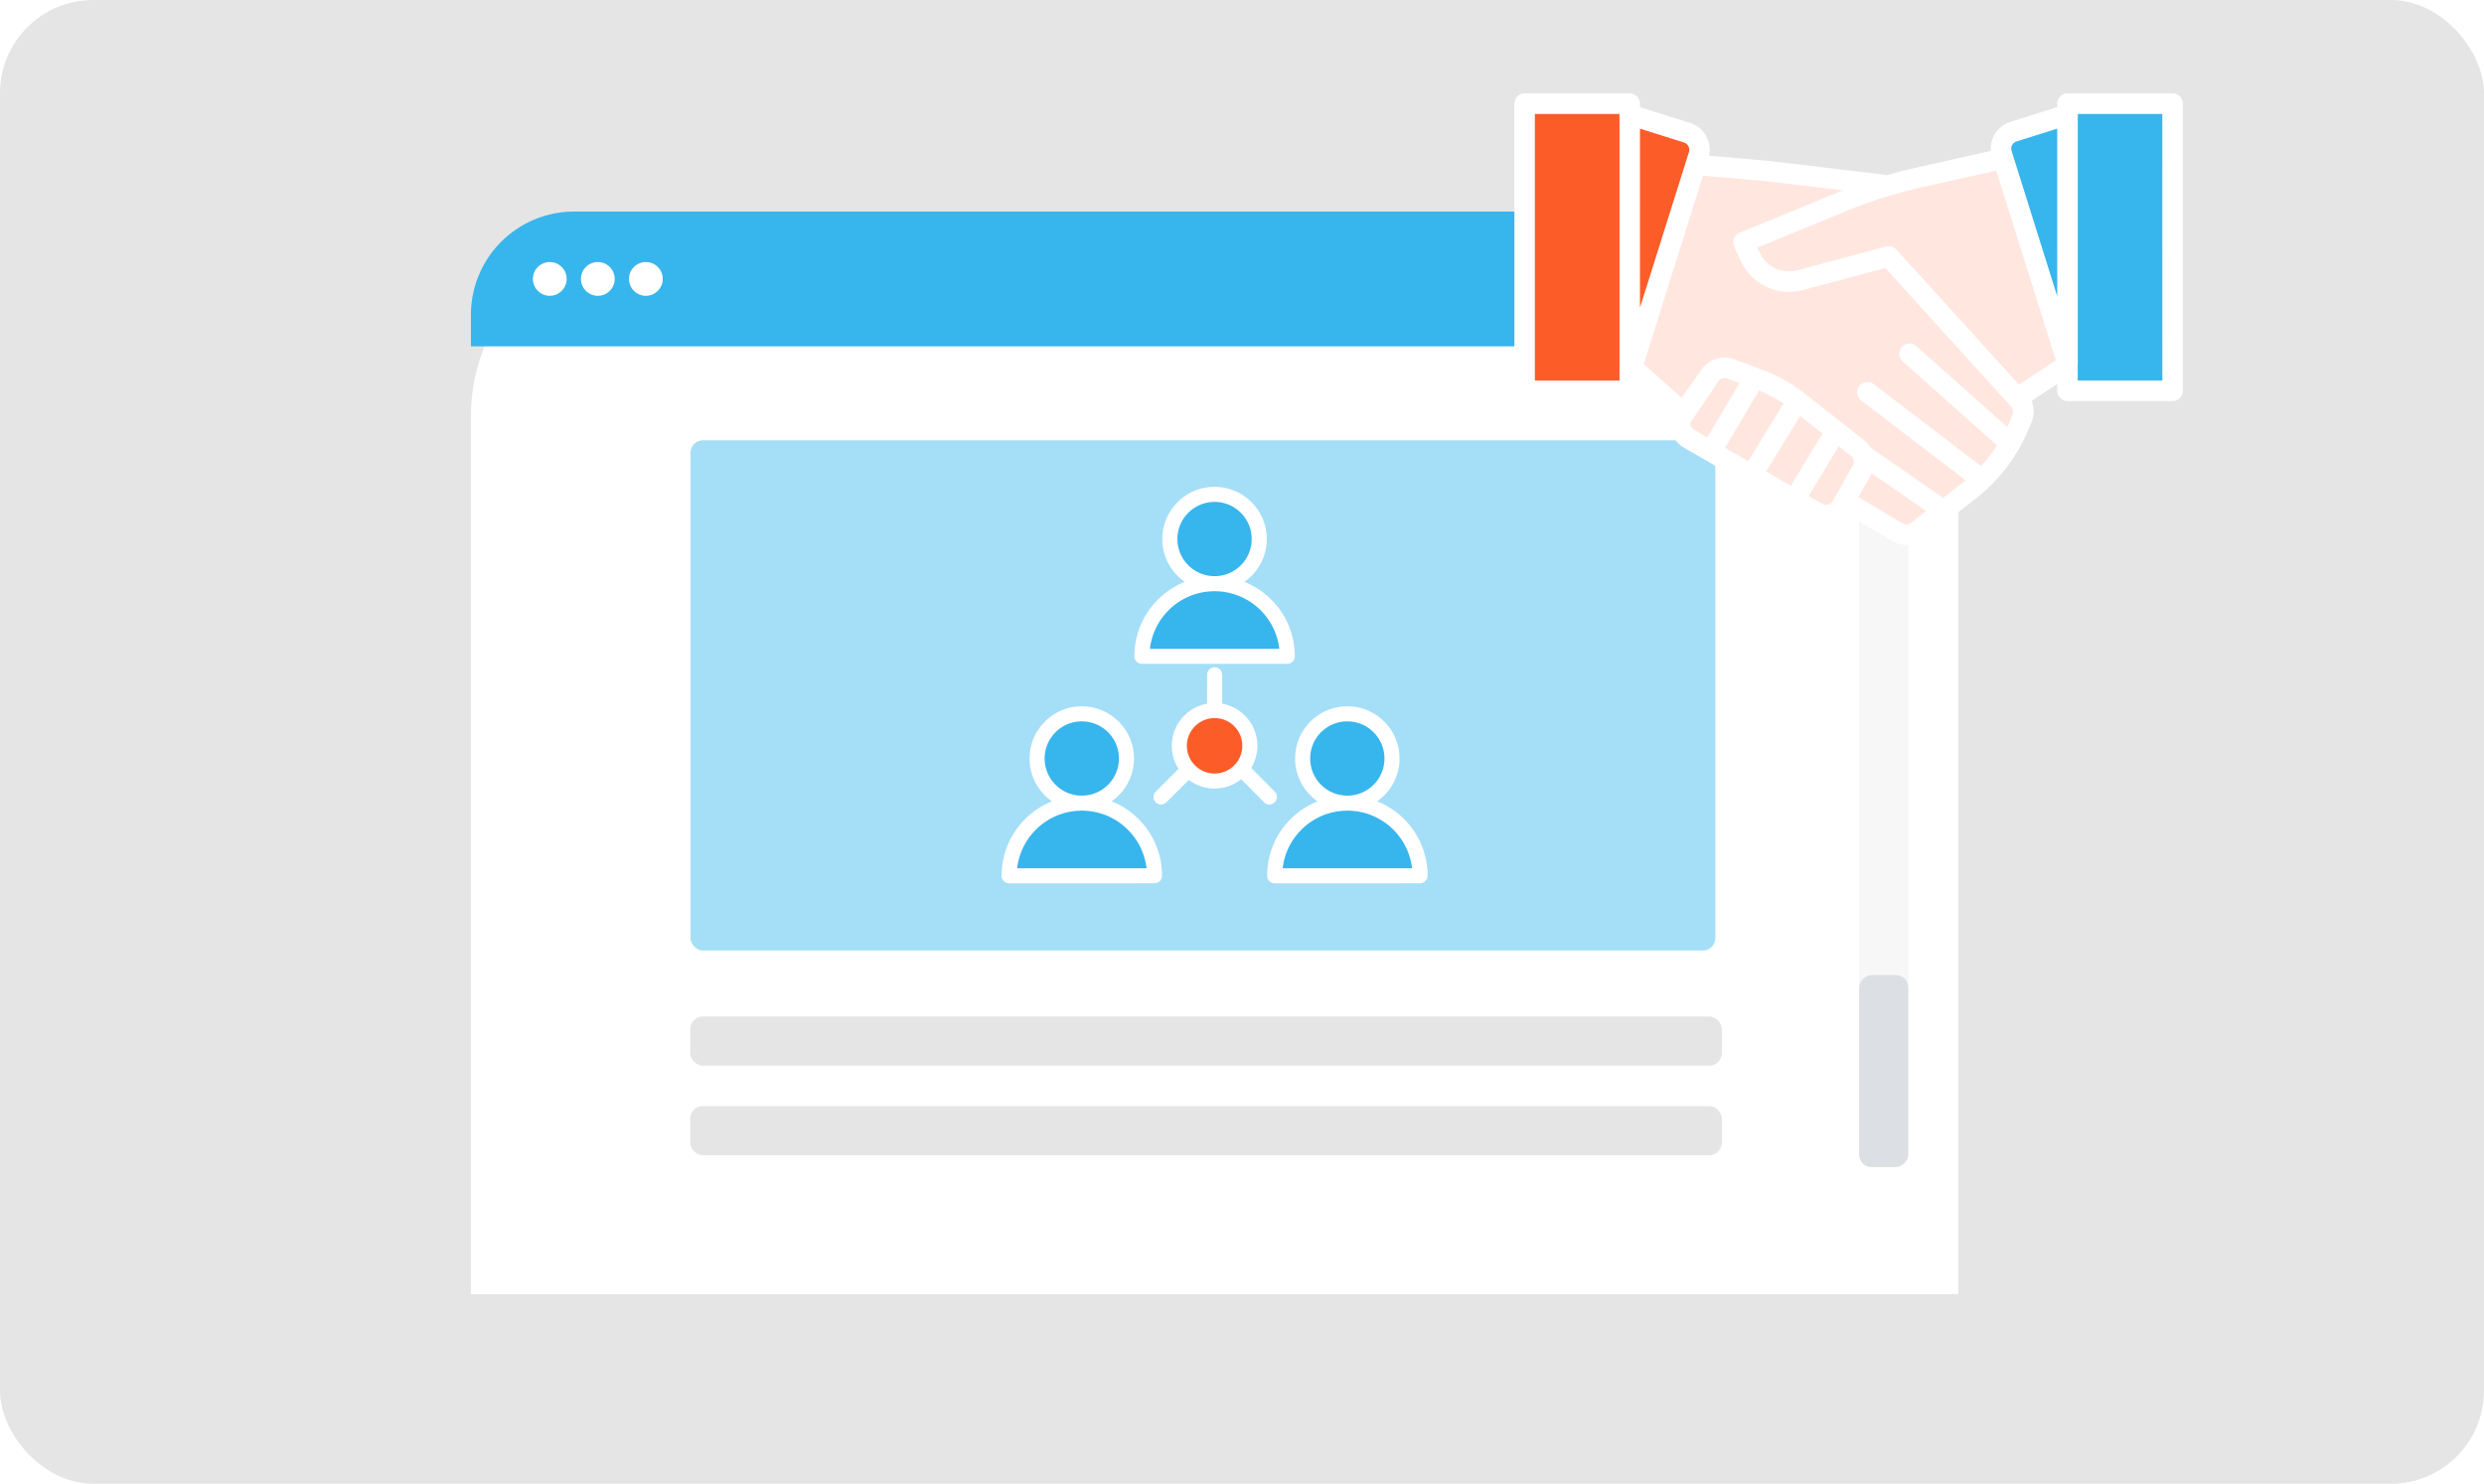
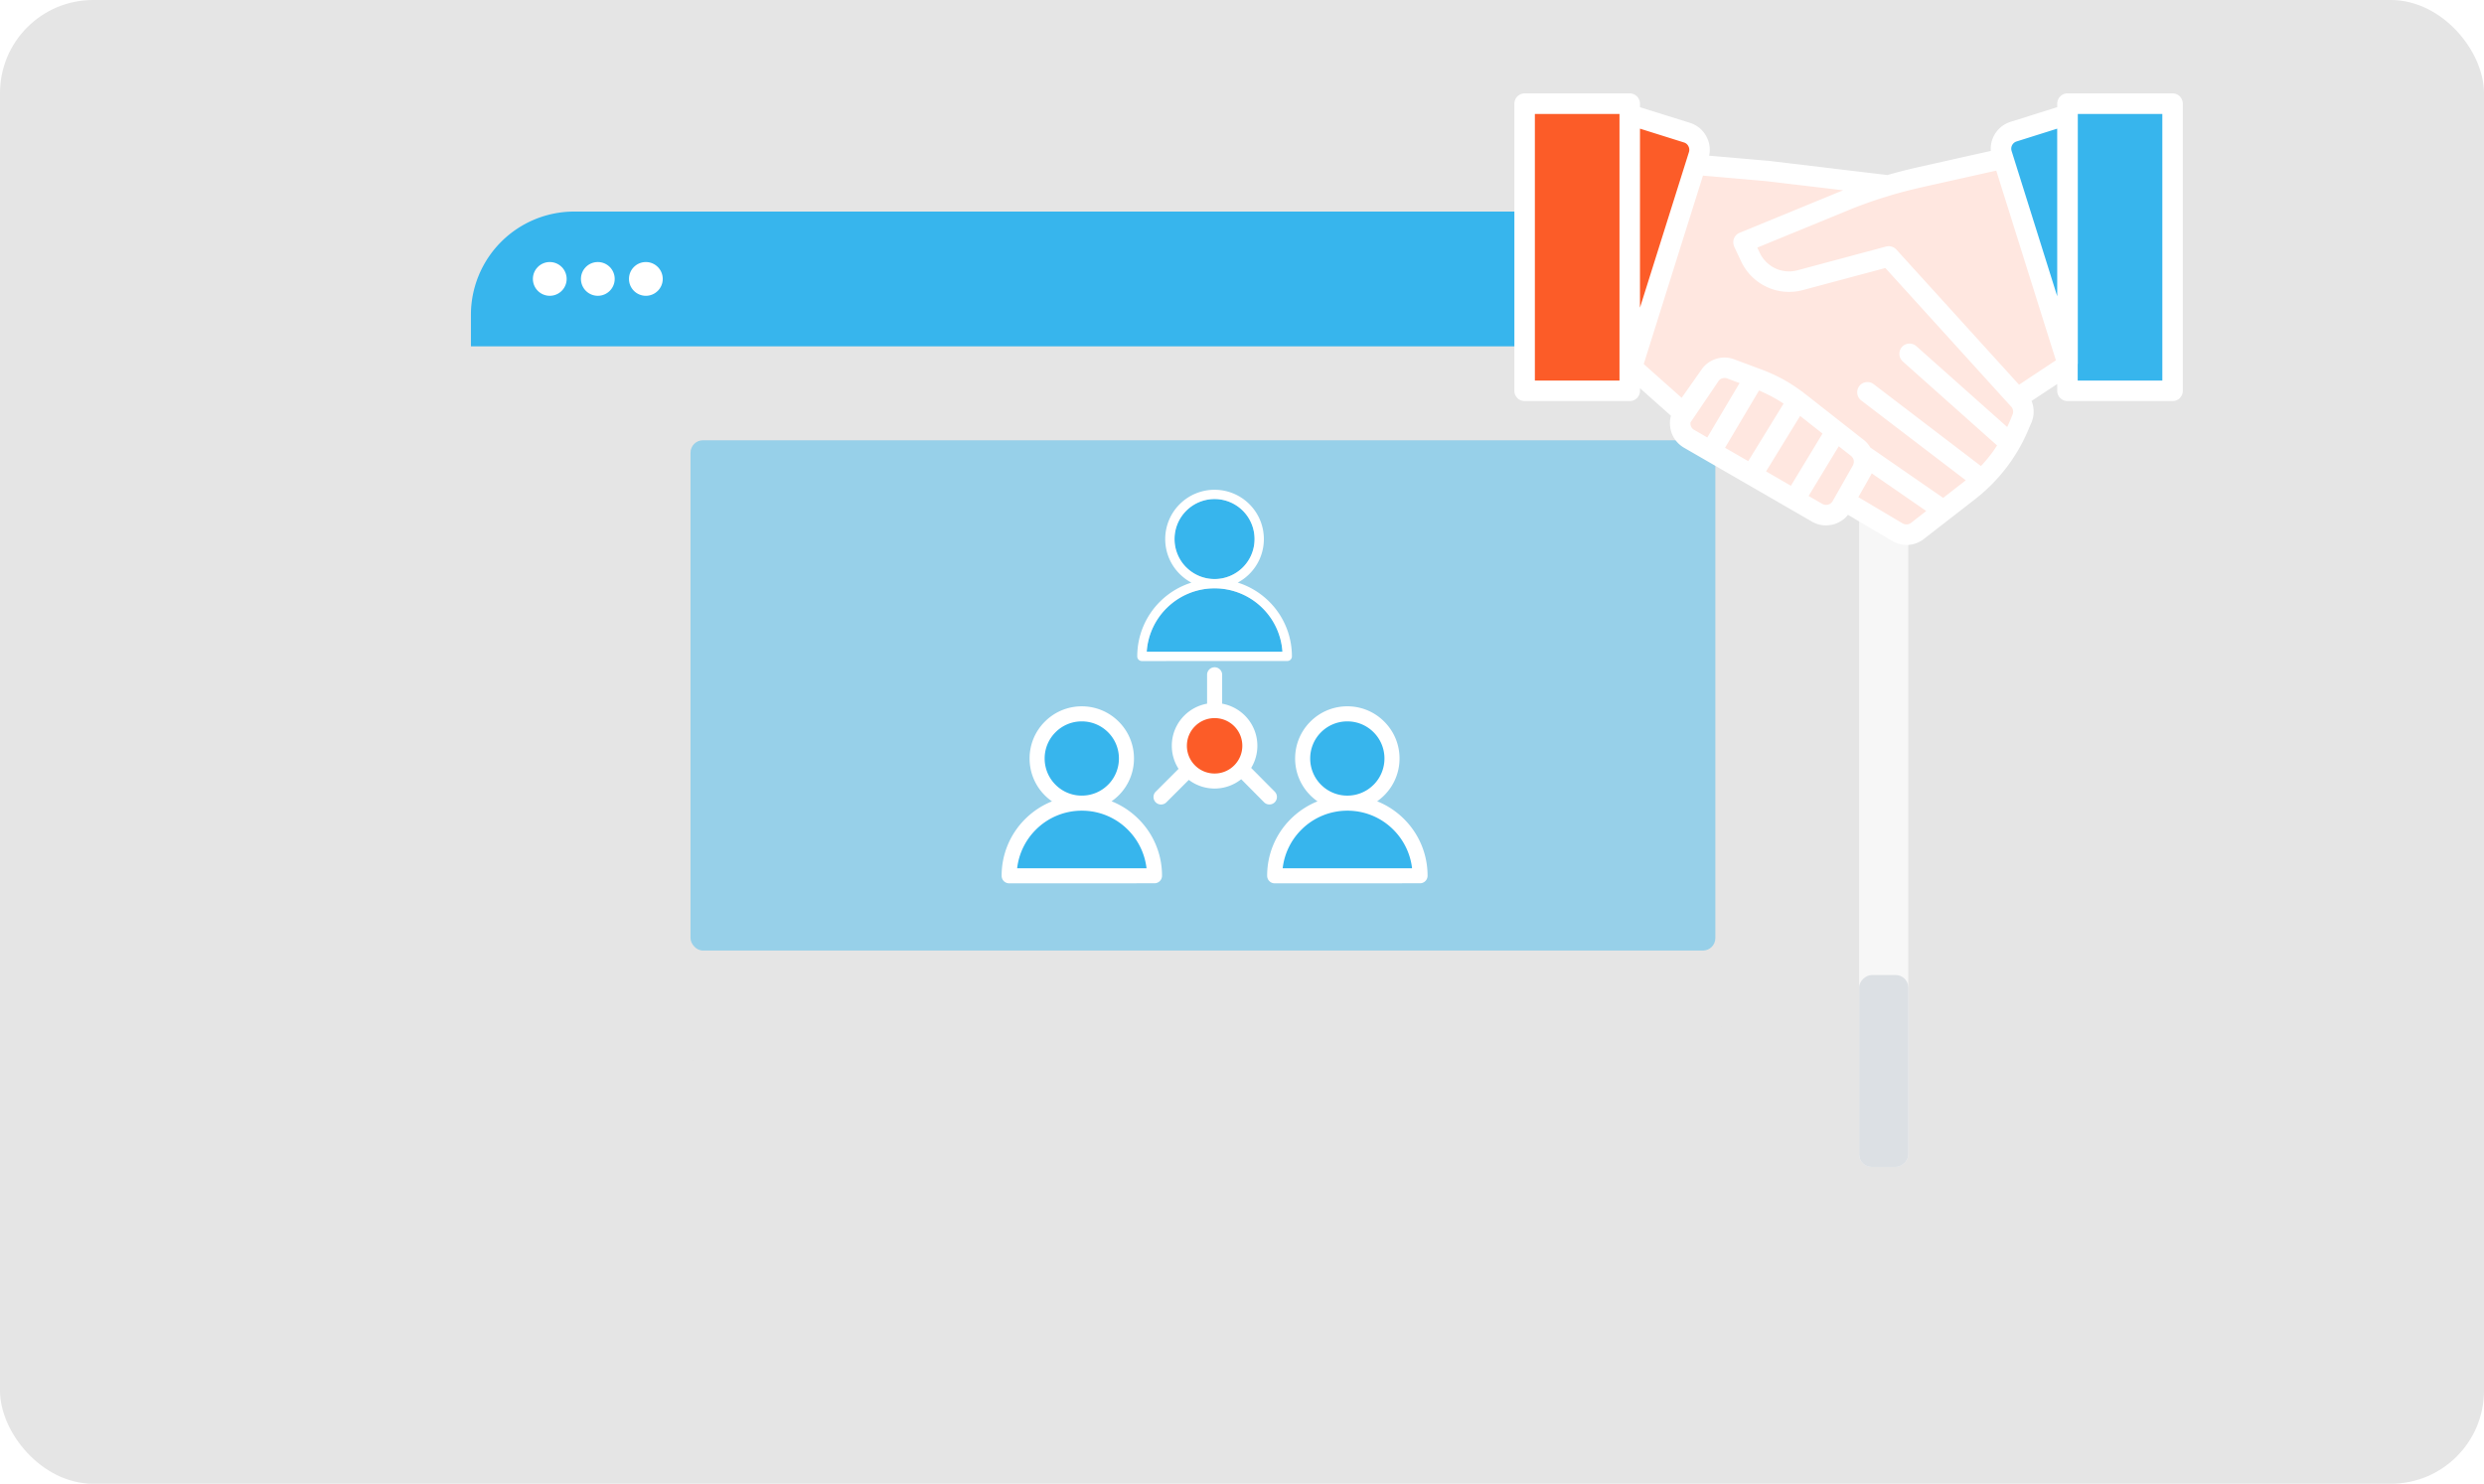
<svg xmlns="http://www.w3.org/2000/svg" width="400" height="239" viewBox="0 0 400 239">
  <defs>
    <filter id="Rectangle_610-2" x="66.833" y="28.079" width="257.512" height="189.379" filterUnits="userSpaceOnUse">
      <feOffset dy="3" input="SourceAlpha" />
      <feGaussianBlur stdDeviation="3" result="blur" />
      <feFlood flood-opacity="0.161" />
      <feComposite operator="in" in2="blur" />
      <feComposite in="SourceGraphic" />
    </filter>
  </defs>
  <g id="Group_1612" data-name="Group 1612" transform="translate(-691 -942)">
    <rect id="Rectangle_816" data-name="Rectangle 816" width="400" height="239" rx="15" transform="translate(691 942)" fill="#e5e5e5" />
    <g id="Group_1611" data-name="Group 1611">
      <g id="Group_1449" data-name="Group 1449" transform="translate(766.833 976.079)">
        <g id="Group_1045" data-name="Group 1045" transform="translate(0 0)">
          <g id="Group_1043" data-name="Group 1043" transform="translate(0 0)">
            <g id="Group_995" data-name="Group 995" transform="translate(0 0)">
              <g id="Group_994" data-name="Group 994" transform="translate(0 0)">
                <g transform="matrix(1, 0, 0, 1, -75.83, -34.08)" filter="url(#Rectangle_610-2)">
-                   <path id="Rectangle_610-2-2" data-name="Rectangle 610-2" d="M30,0H209.512a30,30,0,0,1,30,30V171.379a0,0,0,0,1,0,0H0a0,0,0,0,1,0,0V30A30,30,0,0,1,30,0Z" transform="translate(75.83 34.08)" fill="#fff" />
-                 </g>
+                   </g>
              </g>
              <path id="Rectangle_611" data-name="Rectangle 611" d="M93.717,90.963H299.97A16.63,16.63,0,0,1,316.6,107.594v5.079H77.088v-5.079A16.63,16.63,0,0,1,93.717,90.963Z" transform="translate(-77.087 -90.963)" fill="#37b5ed" />
              <ellipse id="Ellipse_104" data-name="Ellipse 104" cx="2.719" cy="2.719" rx="2.719" ry="2.719" transform="translate(9.978 8.129)" fill="#fff" />
              <ellipse id="Ellipse_105" data-name="Ellipse 105" cx="2.719" cy="2.719" rx="2.719" ry="2.719" transform="translate(17.715 8.129)" fill="#fff" />
              <ellipse id="Ellipse_106" data-name="Ellipse 106" cx="2.719" cy="2.719" rx="2.719" ry="2.719" transform="translate(25.451 8.129)" fill="#fff" />
            </g>
            <rect id="Rectangle_598" data-name="Rectangle 598" width="165.027" height="82.194" rx="2" transform="translate(35.362 36.84)" fill="#37b5ed" opacity="0.446" />
            <rect id="Rectangle_601" data-name="Rectangle 601" width="166.142" height="7.915" rx="2.024" transform="translate(35.301 129.659)" fill="#e5e5e5" />
            <rect id="Rectangle_602" data-name="Rectangle 602" width="166.142" height="7.915" rx="2.024" transform="translate(35.301 144.082)" fill="#e5e5e5" />
          </g>
          <rect id="Rectangle_730" data-name="Rectangle 730" width="117.854" height="7.915" rx="2.024" transform="translate(231.462 36.058) rotate(90)" fill="#f7f7f7" />
          <rect id="Rectangle_731" data-name="Rectangle 731" width="30.934" height="7.915" rx="2.024" transform="translate(231.462 122.978) rotate(90)" fill="#dce0e4" />
        </g>
      </g>
      <g id="Group_1444" data-name="Group 1444" transform="translate(935.361 957.539)">
        <path id="Path_2203" data-name="Path 2203" d="M-73.876,94.905l-6.045,9.854,4.864,2.811,5.576-9.206Z" transform="translate(119.254 -44.187)" fill="#ffe7e0" />
        <path id="Path_2204" data-name="Path 2204" d="M-71.044,98.117a1.806,1.806,0,0,0-.639-1.022l-2.4-1.884-5.413,8.927,2.635,1.517h0a1.527,1.527,0,0,0,.655.224,1.632,1.632,0,0,0,.671-.048,1.552,1.552,0,0,0,.607-.3l.032-.016a1.8,1.8,0,0,0,.415-.5l3.226-5.7A1.873,1.873,0,0,0-71.044,98.117Z" transform="translate(125.674 -39.607)" fill="#ffe7e0" />
        <path id="Path_2205" data-name="Path 2205" d="M-71.487,96.044c-.655-.367-1.341-.7-2.044-1.022l-.846-.367L-80.334,104.7l4.6,2.651,6.2-10.092C-70.178,96.827-70.817,96.412-71.487,96.044Z" transform="translate(113.07 -47.93)" fill="#ffe7e0" />
        <path id="Path_2206" data-name="Path 2206" d="M-72.445,95.285a1.674,1.674,0,0,0-1.006-.846l-7.729-2.427v32.768l8.863-28.169A1.72,1.72,0,0,0-72.445,95.285Z" transform="translate(100.407 -87.508)" fill="#fc5c28" />
        <path id="Path_2207" data-name="Path 2207" d="M-72.763,95.139l-1.309-.495a1.792,1.792,0,0,0-1.118-.032h0a1.755,1.755,0,0,0-.8.527l-.655.974-3.992,5.892a1.817,1.817,0,0,0,0,.719,2.209,2.209,0,0,0,.287.655,1.942,1.942,0,0,0,.543.463l2.523,1.453,5.765-9.709C-71.932,95.442-72.348,95.3-72.763,95.139Z" transform="translate(108.022 -49.692)" fill="#ffe7e0" />
        <path id="Path_2208" data-name="Path 2208" d="M-82.239,135.828h14.616V91.874H-82.239Z" transform="translate(84.546 -89.564)" fill="#fc5c28" />
        <path id="Path_2209" data-name="Path 2209" d="M-41.5,107.345l-13.557,3.625a7.938,7.938,0,0,1-5.477-.463,8,8,0,0,1-3.9-3.881l-1.1-2.331-.032-.1a1.145,1.145,0,0,1,.623-1.5L-49,96.151c.878-.351,1.725-.7,2.587-1.022L-60.9,93.4h-.016l-10.444-.91h-.032l-9.757,31.043,6.771,6.02,3.529-5.014a3.982,3.982,0,0,1,2.092-1.533,3.944,3.944,0,0,1,2.6.08l3.976,1.485a26.967,26.967,0,0,1,3.992,1.8,27.352,27.352,0,0,1,2.938,1.932h.016l.192.16.479.367,9.07,7.122a3.966,3.966,0,0,1,1.038,1.214l12.12,8.384,3.226-2.507c.415-.319.814-.639,1.182-.974l-17.326-13.238a1.16,1.16,0,0,1-.208-1.613,1.16,1.16,0,0,1,1.613-.208l17.63,13.462a25.711,25.711,0,0,0,1.836-2.124,21.161,21.161,0,0,0,1.341-1.964l-15.49-13.8a1.173,1.173,0,0,1-.1-1.629,1.144,1.144,0,0,1,1.629-.08l15.107,13.446c.287-.559.559-1.15.814-1.757l.351-.862a1.679,1.679,0,0,0,.112-.958,1.586,1.586,0,0,0-.431-.862Z" transform="translate(100.901 -80.278)" fill="#ffe7e0" />
        <path id="Path_2210" data-name="Path 2210" d="M-76.765,92.468l0,.03V132.51l0,.027v3.291h14.621V91.874H-76.765Z" transform="translate(166.486 -89.564)" fill="#37b5ed" />
        <path id="Path_2211" data-name="Path 2211" d="M-77.242,95.125a1.726,1.726,0,0,0-.112,1.325l8.32,26.508V92.011l-7.2,2.268A1.722,1.722,0,0,0-77.242,95.125Z" transform="translate(156.447 -87.508)" fill="#37b5ed" />
        <path id="Path_2212" data-name="Path 2212" d="M-76.785,96.392l-2.2,3.88,7.537,4.471a1.771,1.771,0,0,0,1.006.24,1.7,1.7,0,0,0,.942-.367l2.97-2.316L-76.4,95.482A3.7,3.7,0,0,1-76.785,96.392Z" transform="translate(133.203 -35.551)" fill="#ffe7e0" />
        <path id="Path_2213" data-name="Path 2213" d="M-52.877,95.2c-1.741.4-3.385.814-5,1.294h-.016l-.064.016-.032.016-1.134.351c-2.012.623-3.976,1.341-6.068,2.2l-14.819,6.084.607,1.294a5.8,5.8,0,0,0,2.779,2.779,5.781,5.781,0,0,0,3.928.319l14.228-3.817a1.2,1.2,0,0,1,1.182.367l20.041,22.085.208-.176,6.1-4.04.287-.144L-40.517,92.44Z" transform="translate(117.95 -81.086)" fill="#ffe7e0" />
        <path id="Path_2214" data-name="Path 2214" d="M6.179,91.729a1.169,1.169,0,0,0-1.15,1.166v.926L-2.859,96.3a4.033,4.033,0,0,0-2.363,2,3.99,3.99,0,0,0-.383,2.587l-12.2,2.731c-1.757.4-3.385.814-4.966,1.277l-19.338-2.316h-.1l-9.964-.862.064-.192a3.987,3.987,0,0,0-.271-3.066,4.033,4.033,0,0,0-2.363-2l-8.416-2.635v-.926a1.159,1.159,0,0,0-1.15-1.166H-81.234a1.159,1.159,0,0,0-1.15,1.166V139.14a1.145,1.145,0,0,0,1.15,1.15h16.927a1.145,1.145,0,0,0,1.15-1.15v-1.533l6.068,5.4a3.617,3.617,0,0,0-.176.591,4.17,4.17,0,0,0,.032,1.661,3.864,3.864,0,0,0,.687,1.517,4.112,4.112,0,0,0,1.23,1.1l20.6,11.9a3.994,3.994,0,0,0,1.5.511,4.122,4.122,0,0,0,1.581-.112,4.149,4.149,0,0,0,1.405-.7l.048-.032a4.384,4.384,0,0,0,.878-.99l7.505,4.439a4.01,4.01,0,0,0,2.315.575,4.069,4.069,0,0,0,2.22-.846l8.1-6.292A27.812,27.812,0,0,0-4.041,151.2a27.474,27.474,0,0,0,3.593-6.292l.367-.846a4.018,4.018,0,0,0,.256-2.236A3.53,3.53,0,0,0-.24,140.61l.032-.032,5.238-3.465v2.028a1.155,1.155,0,0,0,1.15,1.15H23.106a1.145,1.145,0,0,0,1.15-1.15V92.895a1.159,1.159,0,0,0-1.15-1.166Zm-71.636,2.938v43.323H-80.084V94.044h14.627Zm2.3,1.565,7.729,2.427a1.674,1.674,0,0,1,1.006.846,1.72,1.72,0,0,1,.128,1.325L-63.158,129Zm8.99,49.647a1.942,1.942,0,0,1-.543-.463,2.209,2.209,0,0,1-.287-.655,1.817,1.817,0,0,1,0-.719l3.992-5.892.655-.974a1.755,1.755,0,0,1,.8-.527h0a1.792,1.792,0,0,1,1.118.032l1.309.495c.415.16.83.3,1.246.447l-5.765,9.709Zm4.519,2.619,5.956-10.044.846.367c.7.319,1.389.655,2.044,1.022.671.367,1.309.782,1.948,1.214l-6.2,10.092Zm6.6,3.8L-37,142.446l4.391,3.465-5.573,9.2Zm11.865,4.838a1.8,1.8,0,0,1-.415.5l-.032.016a1.552,1.552,0,0,1-.607.3,1.632,1.632,0,0,1-.671.048,1.526,1.526,0,0,1-.655-.224h0l-2.635-1.517,5.413-8.927,2.4,1.884a1.806,1.806,0,0,1,.639,1.022,1.873,1.873,0,0,1-.208,1.2Zm12.5,3.657a1.7,1.7,0,0,1-.942.367,1.771,1.771,0,0,1-1.006-.24l-7.537-4.471,2.2-3.88a3.694,3.694,0,0,0,.383-.91l9.869,6.819Zm16.48-17.63-.351.862c-.256.607-.527,1.2-.814,1.757l-15.107-13.446a1.144,1.144,0,0,0-1.629.08,1.173,1.173,0,0,0,.1,1.629l15.49,13.8a21.159,21.159,0,0,1-1.341,1.964A25.713,25.713,0,0,1-7.7,151.931l-17.63-13.462a1.16,1.16,0,0,0-1.613.208,1.16,1.16,0,0,0,.208,1.613l17.326,13.238c-.367.335-.766.655-1.182.974l-3.226,2.507-12.12-8.384a3.966,3.966,0,0,0-1.038-1.214l-9.07-7.122-.479-.367-.192-.16h-.016a27.353,27.353,0,0,0-2.938-1.932,26.967,26.967,0,0,0-3.992-1.8l-3.976-1.485a3.944,3.944,0,0,0-2.6-.08,3.982,3.982,0,0,0-2.092,1.533l-3.529,5.014-6.771-6.02,9.757-31.043h.032l10.444.91h.016L-27.9,106.58c-.862.319-1.709.671-2.587,1.022l-15.937,6.547a1.145,1.145,0,0,0-.623,1.5l.032.1,1.1,2.331a8,8,0,0,0,3.9,3.881,7.938,7.938,0,0,0,5.477.463L-22.98,118.8l20.456,22.548a1.586,1.586,0,0,1,.431.862A1.679,1.679,0,0,1-2.2,143.164Zm6.835-8.543-6.1,4.04-.208.176-20.041-22.085a1.2,1.2,0,0,0-1.182-.367L-37.128,120.2a5.781,5.781,0,0,1-3.928-.319,5.8,5.8,0,0,1-2.779-2.779l-.607-1.294,14.819-6.084c2.092-.862,4.056-1.581,6.068-2.2l1.134-.351.032-.016.064-.016h.016c1.613-.479,3.258-.894,5-1.294l12.36-2.763,9.869,31.395Zm.4-7.442-8.32-26.508a1.726,1.726,0,0,1,.112-1.325A1.722,1.722,0,0,1-2.173,98.5l7.2-2.268Zm16.927,10.811H7.329V134.7l.016-.032v-40l-.016-.032v-.591H21.956Z" transform="translate(82.384 -91.729)" fill="#fff" stroke="#fff" stroke-width="1" />
      </g>
      <g id="Group_1450" data-name="Group 1450" transform="translate(1091.939 880.662)">
        <path id="Path_2220" data-name="Path 2220" d="M-221.324,221.177a6.408,6.408,0,0,0,4.548-1.887l0,0a6.433,6.433,0,0,0,1.887-4.561,6.419,6.419,0,0,0-1.89-4.555,6.429,6.429,0,0,0-4.555-1.884,6.424,6.424,0,0,0-4.552,1.884,6.423,6.423,0,0,0-1.889,4.555,6.422,6.422,0,0,0,1.889,4.558,6.42,6.42,0,0,0,4.552,1.887Z" transform="translate(-5.409 -31.22)" fill="#37b5ed" />
        <path id="Path_2221" data-name="Path 2221" d="M-178.061,172.992a10.929,10.929,0,0,0-7.745-3.209h-.005a10.913,10.913,0,0,0-7.739,3.209,10.93,10.93,0,0,0-3.185,7h21.855A10.9,10.9,0,0,0-178.061,172.992Z" transform="translate(-19.547 -13.677)" fill="#37b5ed" />
        <path id="Path_2222" data-name="Path 2222" d="M-225.071,234.707h-.007a10.928,10.928,0,0,0-7.739,3.211A10.923,10.923,0,0,0-236,244.911h21.856a10.931,10.931,0,0,0-3.184-6.993A10.909,10.909,0,0,0-225.071,234.707Z" transform="translate(-1.662 -43.252)" fill="#37b5ed" />
        <path id="Path_2223" data-name="Path 2223" d="M-182.057,156.249a6.43,6.43,0,0,0,4.552-1.885,6.426,6.426,0,0,0,1.884-4.557,6.438,6.438,0,0,0-1.884-4.556,6.434,6.434,0,0,0-4.557-1.887,6.437,6.437,0,0,0-4.555,1.887,6.428,6.428,0,0,0-1.887,4.556,6.435,6.435,0,0,0,1.887,4.557,6.442,6.442,0,0,0,4.555,1.885Z" transform="translate(-23.297 -1.643)" fill="#37b5ed" />
        <path id="Path_2224" data-name="Path 2224" d="M-180.78,207.319h0a4.914,4.914,0,0,0-3.481,1.441,4.9,4.9,0,0,0-1.444,3.482,4.9,4.9,0,0,0,1.252,3.285l.009.008a.5.5,0,0,1,.056.066c.04.04.079.085.124.126h0a4.9,4.9,0,0,0,3.481,1.442,4.9,4.9,0,0,0,3.482-1.442,4.921,4.921,0,0,0,1.444-3.485,4.921,4.921,0,0,0-1.442-3.485A4.918,4.918,0,0,0-180.78,207.319Z" transform="translate(-24.57 -30.776)" fill="#fc5c28" />
        <path id="Path_2225" data-name="Path 2225" d="M-142.777,221.177a6.424,6.424,0,0,0,4.549-1.887l0,0a6.447,6.447,0,0,0,1.884-4.561,6.434,6.434,0,0,0-1.887-4.555,6.433,6.433,0,0,0-4.556-1.884,6.439,6.439,0,0,0-4.557,1.884,6.427,6.427,0,0,0-1.884,4.555,6.427,6.427,0,0,0,1.884,4.558,6.434,6.434,0,0,0,4.557,1.887Z" transform="translate(-41.189 -31.22)" fill="#37b5ed" />
        <path id="Path_2226" data-name="Path 2226" d="M-146.526,234.707h-.007a10.92,10.92,0,0,0-7.739,3.211,10.9,10.9,0,0,0-3.183,6.993H-135.6a10.9,10.9,0,0,0-3.182-6.993A10.91,10.91,0,0,0-146.526,234.707Z" transform="translate(-37.44 -43.252)" fill="#37b5ed" />
        <path id="Path_2227" data-name="Path 2227" d="M-193.513,215.243a1.2,1.2,0,0,1-.857-.354,1.2,1.2,0,0,1-.357-.854,1.207,1.207,0,0,1,.357-.862l3.679-3.676a6.845,6.845,0,0,1-1.088-3.715,6.84,6.84,0,0,1,2.017-4.87A6.9,6.9,0,0,1-186.1,199v-4.65a1.215,1.215,0,0,1,1.213-1.215,1.217,1.217,0,0,1,1.215,1.215V199a6.916,6.916,0,0,1,3.649,1.908,6.851,6.851,0,0,1,2.019,4.87,6.862,6.862,0,0,1-.995,3.573l3.794,3.825a1.2,1.2,0,0,1,.352.854,1.2,1.2,0,0,1-.357.856,1.21,1.21,0,0,1-.854.351h0a1.209,1.209,0,0,1-.857-.353l-3.683-3.714a6.861,6.861,0,0,1-4.287,1.5,6.872,6.872,0,0,1-4.151-1.394l-3.611,3.611A1.214,1.214,0,0,1-193.513,215.243Zm5.468-6.3a4.423,4.423,0,0,0,3.154,1.306,4.419,4.419,0,0,0,3.154-1.306,4.446,4.446,0,0,0,1.31-3.159,4.444,4.444,0,0,0-1.307-3.158,4.436,4.436,0,0,0-3.154-1.3h0a4.433,4.433,0,0,0-3.154,1.306,4.425,4.425,0,0,0-1.308,3.155,4.447,4.447,0,0,0,1.134,2.976.681.681,0,0,1,.075.083l.007.007Z" transform="translate(-20.462 -24.316)" fill="#fff" />
        <path id="Path_2228" data-name="Path 2228" d="M-175.146,213.894l-4.057-4.09a6.392,6.392,0,0,0,1.123-3.635,6.411,6.411,0,0,0-1.881-4.539l0,0a6.42,6.42,0,0,0-3.785-1.836v-5.051a.753.753,0,0,0-.752-.751.752.752,0,0,0-.749.751v5.051a6.4,6.4,0,0,0-3.8,1.836,6.4,6.4,0,0,0-1.881,4.543,6.409,6.409,0,0,0,1.223,3.772l-3.951,3.947a.747.747,0,0,0,0,1.062.754.754,0,0,0,1.062,0l3.905-3.906A6.39,6.39,0,0,0-184.5,212.6a6.389,6.389,0,0,0,4.313-1.666l3.983,4.015a.751.751,0,0,0,1.059,0A.746.746,0,0,0-175.146,213.894Zm-5.876-4.24A4.9,4.9,0,0,1-184.5,211.1a4.9,4.9,0,0,1-3.481-1.442h0c-.044-.041-.083-.087-.124-.126a.5.5,0,0,0-.056-.066l-.009-.008a4.9,4.9,0,0,1-1.252-3.285,4.9,4.9,0,0,1,1.444-3.482,4.914,4.914,0,0,1,3.481-1.441h0a4.918,4.918,0,0,1,3.481,1.438,4.921,4.921,0,0,1,1.442,3.485A4.921,4.921,0,0,1-181.022,209.655Z" transform="translate(-20.849 -24.703)" fill="#fff" />
        <path id="Path_2229" data-name="Path 2229" d="M-238.434,233.2a1.213,1.213,0,0,1-1.212-1.212,12.836,12.836,0,0,1,3.781-9.134,12.95,12.95,0,0,1,4.328-2.86,8.446,8.446,0,0,1-1.143-.957,8.35,8.35,0,0,1-2.463-5.947,8.338,8.338,0,0,1,2.463-5.941,8.346,8.346,0,0,1,5.94-2.46,8.354,8.354,0,0,1,5.944,2.461,8.338,8.338,0,0,1,2.461,5.941,8.348,8.348,0,0,1-2.325,5.8v0l-.137.139a8.712,8.712,0,0,1-1.142.954,12.927,12.927,0,0,1,4.339,2.862,12.846,12.846,0,0,1,3.782,9.133,1.213,1.213,0,0,1-1.212,1.212Zm22.122-2.426a10.488,10.488,0,0,0-3-6.2,10.41,10.41,0,0,0-7.417-3.075l-.007-.463v.463a10.427,10.427,0,0,0-7.412,3.075,10.482,10.482,0,0,0-3,6.2Zm-10.427-23.66a5.934,5.934,0,0,0-4.225,1.748,5.942,5.942,0,0,0-1.754,4.227,5.941,5.941,0,0,0,1.754,4.231,5.931,5.931,0,0,0,4.225,1.75,5.927,5.927,0,0,0,4.227-1.75l.153-.154a5.95,5.95,0,0,0,1.6-4.078,5.94,5.94,0,0,0-1.754-4.227A5.947,5.947,0,0,0-226.739,207.114Z" transform="translate(0 -29.577)" fill="#fff" />
        <path id="Path_2230" data-name="Path 2230" d="M-222.617,220.491a8.042,8.042,0,0,0,1.882-1.395v0a7.92,7.92,0,0,0,2.325-5.616,7.907,7.907,0,0,0-2.325-5.614,7.925,7.925,0,0,0-5.617-2.325,7.915,7.915,0,0,0-5.613,2.325,7.9,7.9,0,0,0-2.327,5.614,7.916,7.916,0,0,0,2.327,5.619,7.883,7.883,0,0,0,1.883,1.395,12.425,12.425,0,0,0-5.068,3.077,12.412,12.412,0,0,0-3.646,8.807.748.748,0,0,0,.749.748h23.4a.75.75,0,0,0,.749-.748,12.424,12.424,0,0,0-3.647-8.807A12.422,12.422,0,0,0-222.617,220.491Zm-8.287-2.456a6.422,6.422,0,0,1-1.889-4.558,6.423,6.423,0,0,1,1.889-4.555,6.425,6.425,0,0,1,4.552-1.884,6.429,6.429,0,0,1,4.555,1.884,6.419,6.419,0,0,1,1.89,4.555,6.433,6.433,0,0,1-1.887,4.561l0,0a6.408,6.408,0,0,1-4.548,1.887h-.007A6.42,6.42,0,0,1-230.9,218.035Zm-6.368,13.588a10.923,10.923,0,0,1,3.182-6.993,10.928,10.928,0,0,1,7.739-3.211h.007a10.909,10.909,0,0,1,7.745,3.211,10.931,10.931,0,0,1,3.184,6.993Z" transform="translate(-0.387 -29.965)" fill="#fff" />
        <path id="Path_2231" data-name="Path 2231" d="M-159.9,233.2a1.213,1.213,0,0,1-1.212-1.212,12.83,12.83,0,0,1,3.783-9.134,12.982,12.982,0,0,1,4.327-2.86,8.23,8.23,0,0,1-1.144-.959,8.349,8.349,0,0,1-2.46-5.946,8.337,8.337,0,0,1,2.461-5.941,8.354,8.354,0,0,1,5.944-2.461,8.335,8.335,0,0,1,5.941,2.461,8.338,8.338,0,0,1,2.465,5.941,8.343,8.343,0,0,1-2.329,5.8v0l-.136.139a8.553,8.553,0,0,1-1.139.956,12.92,12.92,0,0,1,4.336,2.862,12.843,12.843,0,0,1,3.783,9.133,1.213,1.213,0,0,1-1.213,1.212Zm22.124-2.426a10.465,10.465,0,0,0-3-6.2,10.406,10.406,0,0,0-7.416-3.075l-.007-.463v.463a10.428,10.428,0,0,0-7.412,3.075,10.453,10.453,0,0,0-3,6.2Zm-10.425-23.66a5.958,5.958,0,0,0-4.231,1.749,5.947,5.947,0,0,0-1.748,4.227,5.942,5.942,0,0,0,1.749,4.231,5.951,5.951,0,0,0,4.229,1.75,5.942,5.942,0,0,0,4.228-1.75l.137-.137a5.966,5.966,0,0,0,1.614-4.094,5.952,5.952,0,0,0-1.752-4.228A5.95,5.95,0,0,0-148.2,207.114Z" transform="translate(-35.777 -29.577)" fill="#fff" />
        <path id="Path_2232" data-name="Path 2232" d="M-144.074,220.491A7.951,7.951,0,0,0-142.2,219.1v0a7.919,7.919,0,0,0,2.33-5.616,7.907,7.907,0,0,0-2.33-5.614,7.909,7.909,0,0,0-5.613-2.325,7.925,7.925,0,0,0-5.617,2.325,7.907,7.907,0,0,0-2.325,5.614,7.919,7.919,0,0,0,2.325,5.619,7.828,7.828,0,0,0,1.885,1.395,12.455,12.455,0,0,0-5.068,3.077,12.409,12.409,0,0,0-3.647,8.807.75.75,0,0,0,.749.748H-136.1a.748.748,0,0,0,.749-.748A12.42,12.42,0,0,0-139,223.568,12.425,12.425,0,0,0-144.074,220.491Zm-8.293-2.456a6.427,6.427,0,0,1-1.884-4.558,6.427,6.427,0,0,1,1.884-4.555,6.439,6.439,0,0,1,4.557-1.884,6.433,6.433,0,0,1,4.556,1.884,6.434,6.434,0,0,1,1.887,4.555,6.447,6.447,0,0,1-1.884,4.561l0,0a6.424,6.424,0,0,1-4.549,1.887h-.007A6.434,6.434,0,0,1-152.367,218.035Zm-6.365,13.588a10.9,10.9,0,0,1,3.183-6.993,10.92,10.92,0,0,1,7.739-3.211h.007a10.91,10.91,0,0,1,7.743,3.211,10.9,10.9,0,0,1,3.182,6.993Z" transform="translate(-36.164 -29.965)" fill="#fff" />
-         <path id="Path_2233" data-name="Path 2233" d="M-199.173,168.27a1.213,1.213,0,0,1-1.211-1.212,12.848,12.848,0,0,1,3.782-9.133,13.017,13.017,0,0,1,4.332-2.859,8.391,8.391,0,0,1-1.147-.958,8.354,8.354,0,0,1-2.463-5.944,8.346,8.346,0,0,1,2.463-5.944,8.357,8.357,0,0,1,5.943-2.462,8.366,8.366,0,0,1,5.944,2.462,8.351,8.351,0,0,1,2.462,5.944,8.348,8.348,0,0,1-2.121,5.579l.009.008-.348.357a8.322,8.322,0,0,1-1.143.957,13.023,13.023,0,0,1,4.336,2.861,12.842,12.842,0,0,1,3.784,9.134,1.213,1.213,0,0,1-1.212,1.212Zm22.124-2.423a10.459,10.459,0,0,0-3-6.2,10.433,10.433,0,0,0-7.417-3.074h-.005a10.414,10.414,0,0,0-7.411,3.074,10.5,10.5,0,0,0-3,6.2Zm-10.425-23.662a5.955,5.955,0,0,0-4.228,1.752,5.939,5.939,0,0,0-1.75,4.227,5.951,5.951,0,0,0,1.751,4.231,5.959,5.959,0,0,0,4.227,1.748,5.956,5.956,0,0,0,4.231-1.749,5.946,5.946,0,0,0,1.748-4.229,5.947,5.947,0,0,0-1.749-4.228A5.95,5.95,0,0,0-187.474,142.185Z" transform="translate(-17.885 0)" fill="#fff" />
        <path id="Path_2234" data-name="Path 2234" d="M-175.376,168.2a.748.748,0,0,0,.748-.749,12.423,12.423,0,0,0-3.647-8.806,12.465,12.465,0,0,0-5.077-3.077,7.933,7.933,0,0,0,1.882-1.395l0,0h0a7.925,7.925,0,0,0,2.325-5.613,7.927,7.927,0,0,0-2.325-5.616,7.927,7.927,0,0,0-5.617-2.327,7.926,7.926,0,0,0-5.616,2.327,7.922,7.922,0,0,0-2.327,5.616,7.918,7.918,0,0,0,2.327,5.616,7.985,7.985,0,0,0,1.887,1.4,12.473,12.473,0,0,0-5.072,3.076,12.429,12.429,0,0,0-3.646,8.806.747.747,0,0,0,.748.749Zm-16.266-15.086a6.435,6.435,0,0,1-1.887-4.557A6.428,6.428,0,0,1-191.641,144a6.437,6.437,0,0,1,4.555-1.887A6.434,6.434,0,0,1-182.529,144a6.438,6.438,0,0,1,1.884,4.556,6.426,6.426,0,0,1-1.884,4.557,6.43,6.43,0,0,1-4.552,1.885h-.005A6.442,6.442,0,0,1-191.641,153.109Zm-3.184,6.593a10.913,10.913,0,0,1,7.739-3.209h.005a10.929,10.929,0,0,1,7.745,3.209,10.9,10.9,0,0,1,3.181,7H-198.01A10.931,10.931,0,0,1-194.825,159.7Z" transform="translate(-18.273 -0.388)" fill="#fff" />
      </g>
    </g>
  </g>
</svg>